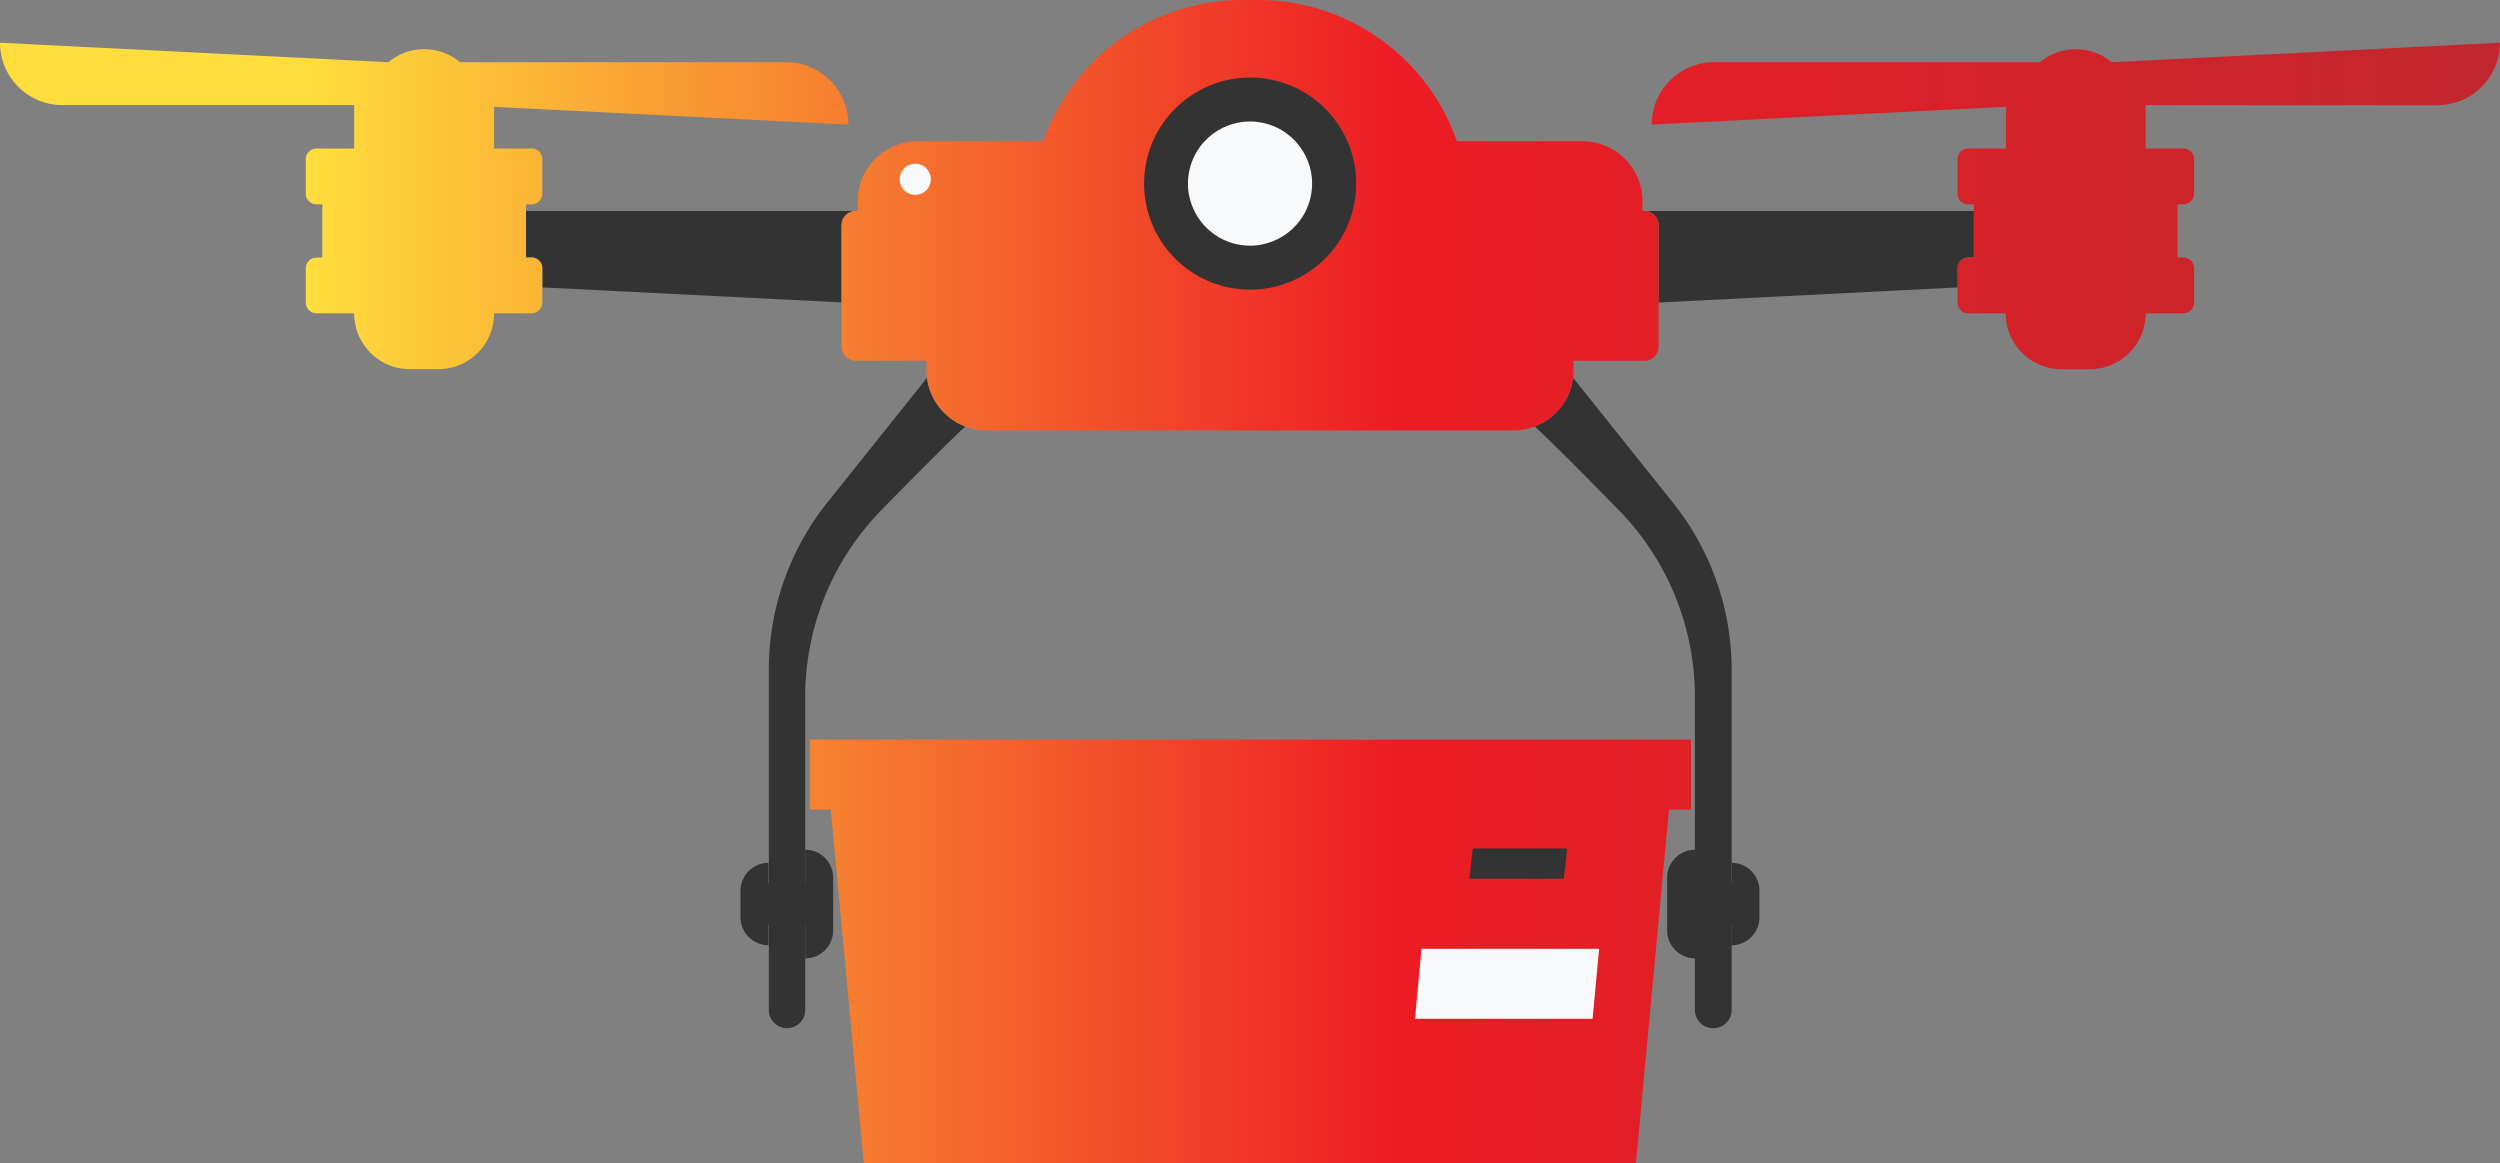
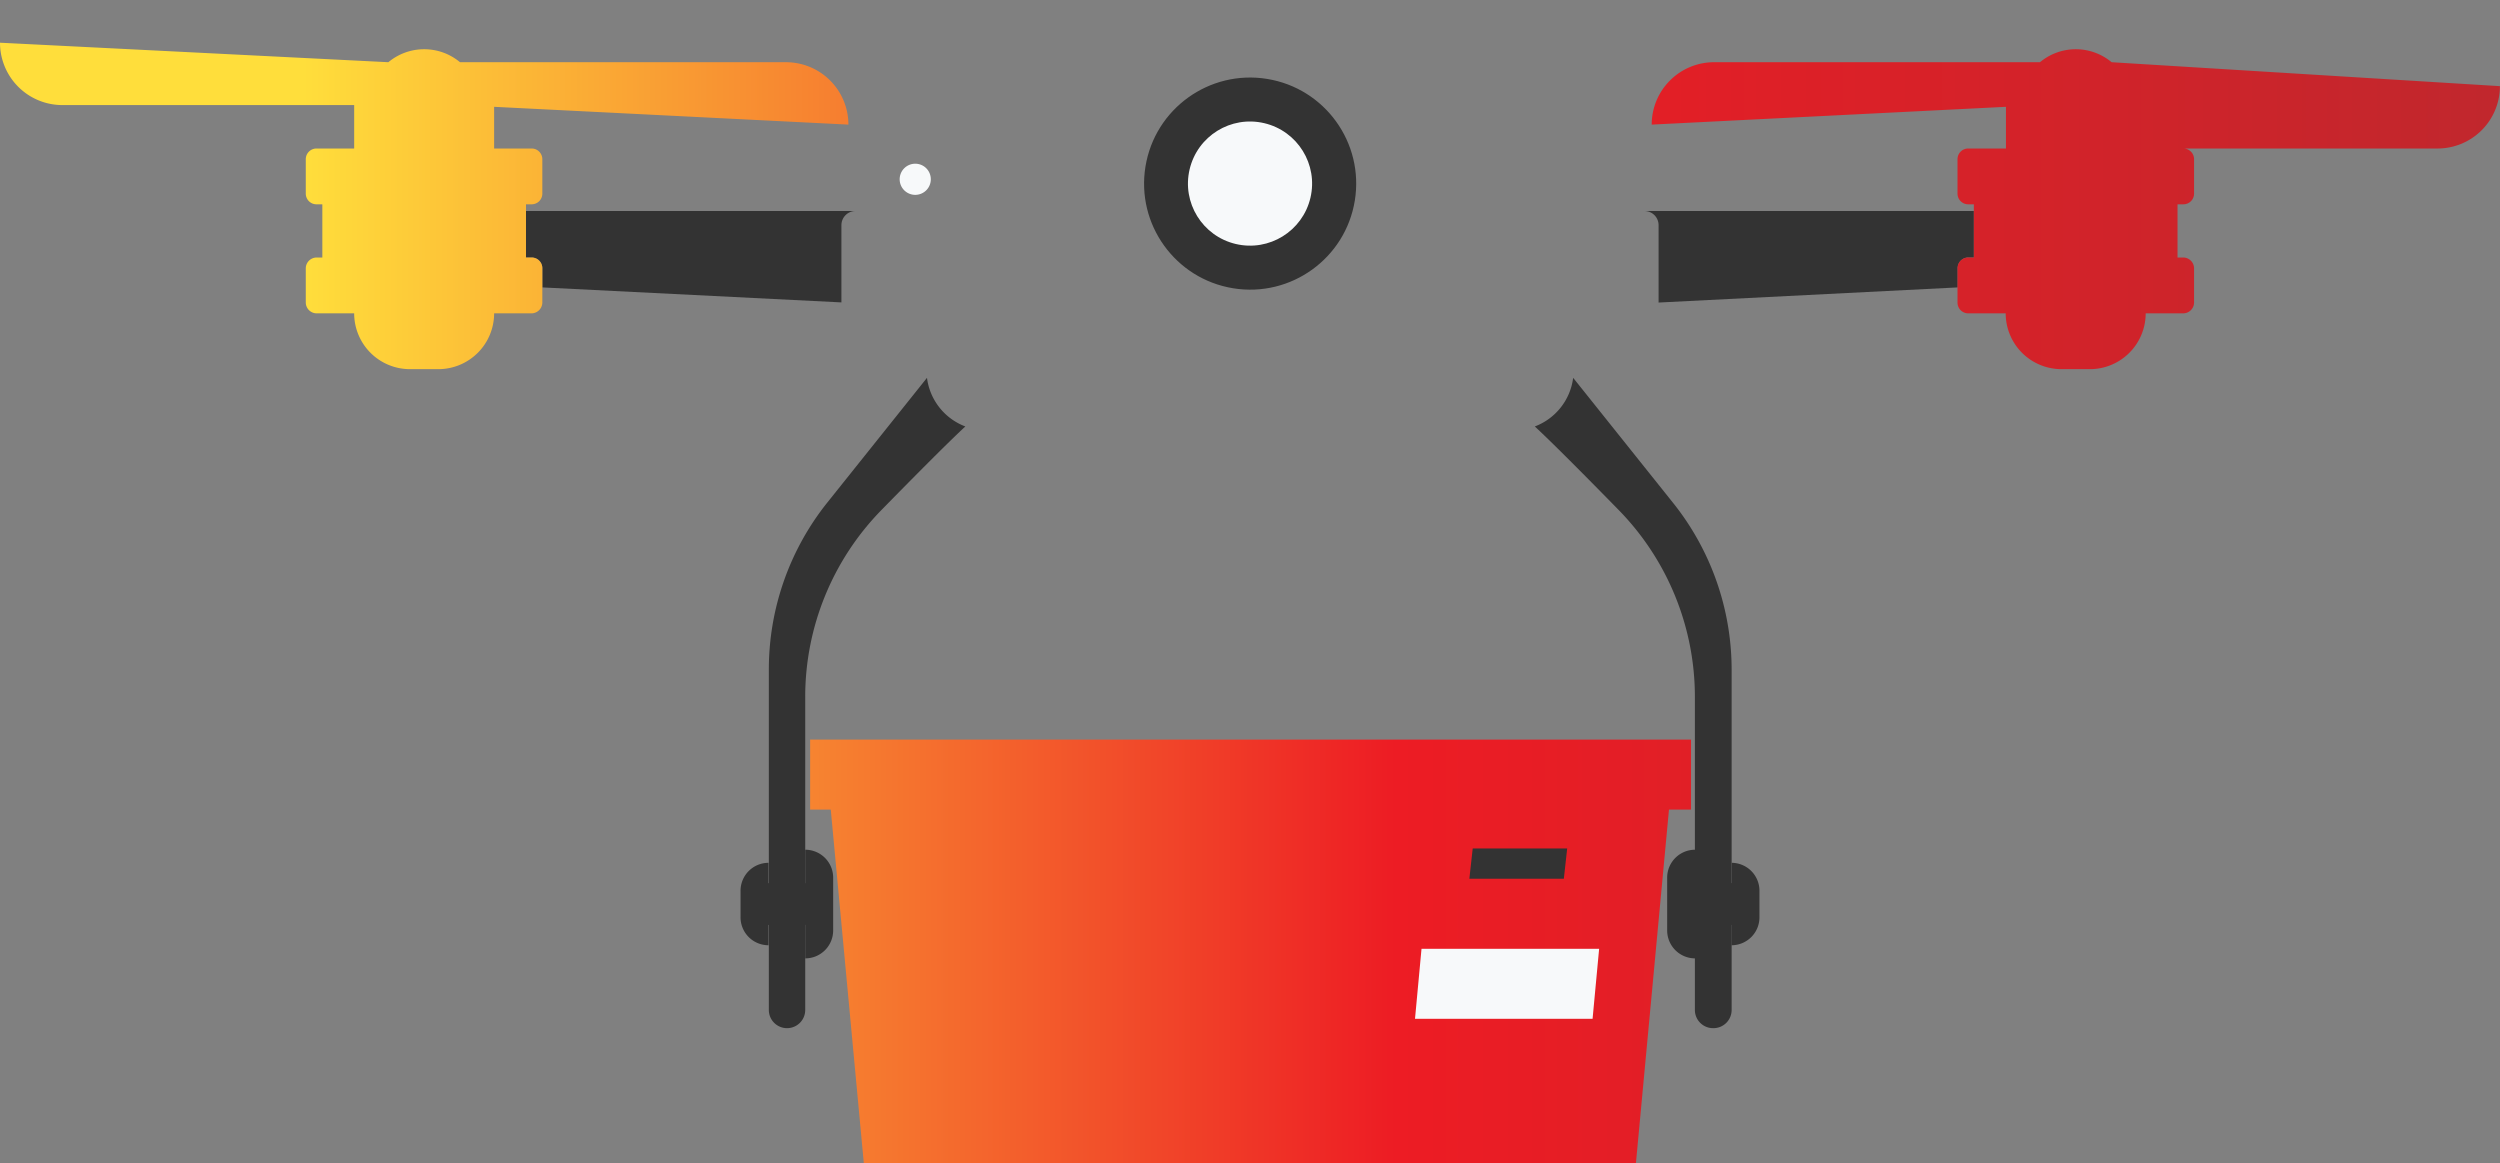
<svg xmlns="http://www.w3.org/2000/svg" xmlns:xlink="http://www.w3.org/1999/xlink" viewBox="0 0 687.17 319.74">
  <rect x="0" y="0" width="687.17" height="319.74" fill="#808080" stroke="none" />
  <defs>
    <style>.cls-1{fill:#333;}.cls-2{fill:url(#linear-gradient);}.cls-3{fill:url(#linear-gradient-2);}.cls-4{fill:url(#linear-gradient-3);}.cls-5{fill:url(#linear-gradient-4);}.cls-6{fill:#f7f9fa;}</style>
    <linearGradient id="linear-gradient" x1="83.45" y1="59.15" x2="683.93" y2="59.15" gradientUnits="userSpaceOnUse">
      <stop offset="0" stop-color="#ffde3b" />
      <stop offset="0.5" stop-color="#ed1c24" />
      <stop offset="1" stop-color="#c1272d" />
    </linearGradient>
    <linearGradient id="linear-gradient-2" x1="83.45" y1="56.61" x2="683.93" y2="56.61" xlink:href="#linear-gradient" />
    <linearGradient id="linear-gradient-3" x1="83.45" y1="56.61" x2="683.93" y2="56.61" xlink:href="#linear-gradient" />
    <linearGradient id="linear-gradient-4" x1="83.45" y1="261.52" x2="683.93" y2="261.52" xlink:href="#linear-gradient" />
  </defs>
  <title>Asset 25</title>
  <g id="Layer_2" data-name="Layer 2">
    <g id="OBJECT">
      <path class="cls-1" d="M459.89,138.24l-27.48-34.39a16.49,16.49,0,0,1-10.54,13.37c4.86,4.5,14.23,13.95,23.09,23a73.44,73.44,0,0,1,20.91,51.34v86a5,5,0,0,0,5.05,5.05h0a5,5,0,0,0,5.05-5.05V184.1A73.43,73.43,0,0,0,459.89,138.24Z" />
      <path class="cls-1" d="M227.32,138.24l27.48-34.39a16.49,16.49,0,0,0,10.54,13.37c-4.86,4.5-14.23,13.95-23.09,23a73.41,73.41,0,0,0-20.92,51.34v86a5,5,0,0,1-5,5.05h0a5,5,0,0,1-5-5.05V184.1A73.43,73.43,0,0,1,227.32,138.24Z" />
      <path class="cls-1" d="M538.1,79V73.72A2.94,2.94,0,0,1,541,70.78h1.55V58H452a3.89,3.89,0,0,1,3.89,3.89V83.16Z" />
      <path class="cls-1" d="M144.58,58V70.78h1.55a2.94,2.94,0,0,1,2.94,2.94V79l82.21,4.12V61.84A3.89,3.89,0,0,1,235.17,58Z" />
-       <path class="cls-2" d="M231.33,61.84V95.27a3.89,3.89,0,0,0,3.89,3.89h19.45v2.63a16.51,16.51,0,0,0,16.51,16.51H416a16.51,16.51,0,0,0,16.51-16.51V99.16H452a3.89,3.89,0,0,0,3.89-3.89V61.84A3.89,3.89,0,0,0,452,58h-.53V55.32A16.5,16.5,0,0,0,435,38.82H400.45A57.94,57.94,0,0,0,345.77,0h-4.32a57.94,57.94,0,0,0-54.68,38.82H252.25a16.5,16.5,0,0,0-16.5,16.5V58h-.53A3.89,3.89,0,0,0,231.33,61.84Z" />
-       <path class="cls-3" d="M580.41,17.1h0a15.35,15.35,0,0,0-19.68,0v0H471.11A17.15,17.15,0,0,0,454,34.25h0l97.37-4.89V40.82H541a2.93,2.93,0,0,0-2.94,2.94v9.46A2.93,2.93,0,0,0,541,56.16h1.55V70.78H541a2.94,2.94,0,0,0-2.94,2.94v9.46A2.94,2.94,0,0,0,541,86.13h10.3a15.34,15.34,0,0,0,15.35,15.34h7.78a15.34,15.34,0,0,0,15.35-15.34h10.3a3,3,0,0,0,3-2.95V73.72a3,3,0,0,0-3-2.94h-1.55V56.16h1.55a2.94,2.94,0,0,0,3-2.94V43.76a2.94,2.94,0,0,0-3-2.94h-10.3V28.88H670a17.14,17.14,0,0,0,17.15-17.14Z" />
+       <path class="cls-3" d="M580.41,17.1h0a15.35,15.35,0,0,0-19.68,0v0H471.11A17.15,17.15,0,0,0,454,34.25h0l97.37-4.89V40.82H541a2.93,2.93,0,0,0-2.94,2.94v9.46A2.93,2.93,0,0,0,541,56.16h1.55V70.78H541a2.94,2.94,0,0,0-2.94,2.94v9.46A2.94,2.94,0,0,0,541,86.13h10.3a15.34,15.34,0,0,0,15.35,15.34h7.78a15.34,15.34,0,0,0,15.35-15.34h10.3a3,3,0,0,0,3-2.95V73.72a3,3,0,0,0-3-2.94h-1.55V56.16h1.55a2.94,2.94,0,0,0,3-2.94V43.76a2.94,2.94,0,0,0-3-2.94h-10.3H670a17.14,17.14,0,0,0,17.15-17.14Z" />
      <path class="cls-4" d="M146.13,40.82H135.82V29.36l97.38,4.89h0A17.15,17.15,0,0,0,216.05,17.1H126.44v0a15.36,15.36,0,0,0-19.69,0h0L0,11.74A17.14,17.14,0,0,0,17.14,28.88H97.35V40.82H87.05a2.94,2.94,0,0,0-3,2.94v9.46a2.94,2.94,0,0,0,3,2.94H88.6V70.78H87.05a3,3,0,0,0-3,2.94v9.46a3,3,0,0,0,3,2.95h10.3a15.34,15.34,0,0,0,15.35,15.34h7.78a15.34,15.34,0,0,0,15.34-15.34h10.31a3,3,0,0,0,2.94-2.95V73.72a2.94,2.94,0,0,0-2.94-2.94h-1.55V56.16h1.55a2.94,2.94,0,0,0,2.94-2.94V43.76A2.94,2.94,0,0,0,146.13,40.82Z" />
      <polygon class="cls-5" points="222.68 203.29 222.68 208.89 222.68 222.53 228.35 222.53 237.44 319.75 369.6 319.75 449.66 319.75 458.75 222.53 458.75 222.53 464.81 222.53 464.81 208.89 464.81 203.29 378.58 203.29 222.68 203.29" />
      <polygon class="cls-6" points="388.94 280.03 437.75 280.03 439.55 260.79 390.73 260.79 388.94 280.03" />
      <polygon class="cls-1" points="404.8 233.21 403.88 241.54 403.91 241.54 429.85 241.54 429.85 241.54 430.77 233.21 404.8 233.21" />
      <path class="cls-6" d="M255.85,49.23A4.28,4.28,0,1,1,251.57,45,4.27,4.27,0,0,1,255.85,49.23Z" />
      <circle class="cls-6" cx="343.61" cy="50.46" r="17.06" transform="translate(215.55 373.29) rotate(-76.72)" />
      <circle class="cls-1" cx="343.61" cy="50.46" r="29.15" transform="translate(238.76 381.55) rotate(-80.78)" />
      <circle class="cls-6" cx="343.61" cy="50.46" r="17.06" transform="translate(215.55 373.29) rotate(-76.72)" />
      <path class="cls-1" d="M476,237.16v5.62a2.71,2.71,0,0,0-.94-.18h-8.18a2.62,2.62,0,0,0-.94.18v-9.22a7.68,7.68,0,0,0-7.69,7.68v14.5a7.69,7.69,0,0,0,7.69,7.69v-9.22a2.62,2.62,0,0,0,.94.18H475a2.71,2.71,0,0,0,.94-.18v5.61a7.68,7.68,0,0,0,7.68-7.68v-7.29A7.68,7.68,0,0,0,476,237.16Z" />
      <path class="cls-1" d="M221.33,233.56v9.22a2.66,2.66,0,0,0-.94-.18h-8.21a2.62,2.62,0,0,0-.94.18v-5.62a7.69,7.69,0,0,0-7.69,7.69v7.29a7.68,7.68,0,0,0,7.69,7.68v-5.61a2.62,2.62,0,0,0,.94.18h8.21a2.66,2.66,0,0,0,.94-.18v9.22a7.68,7.68,0,0,0,7.68-7.69v-14.5A7.68,7.68,0,0,0,221.33,233.56Z" />
    </g>
  </g>
</svg>